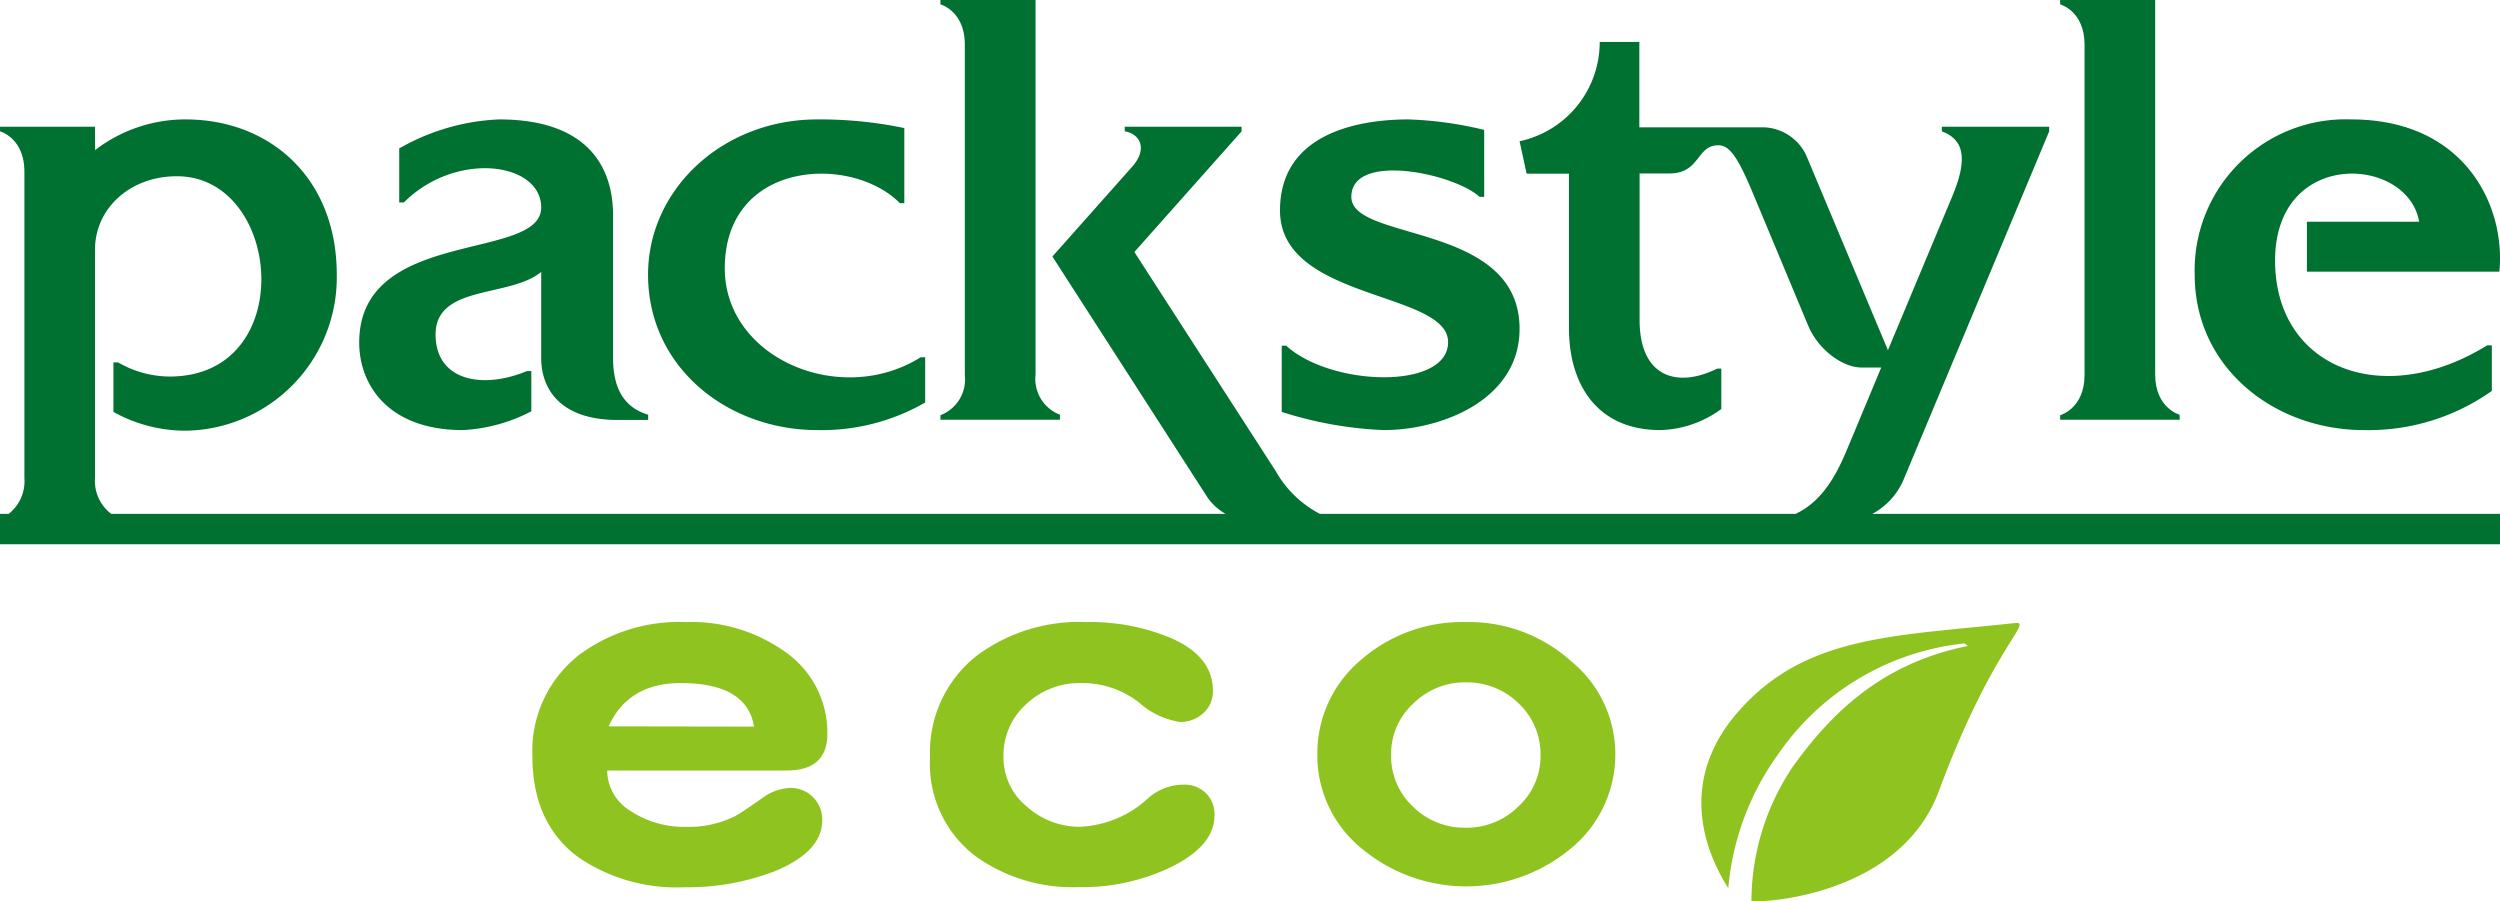
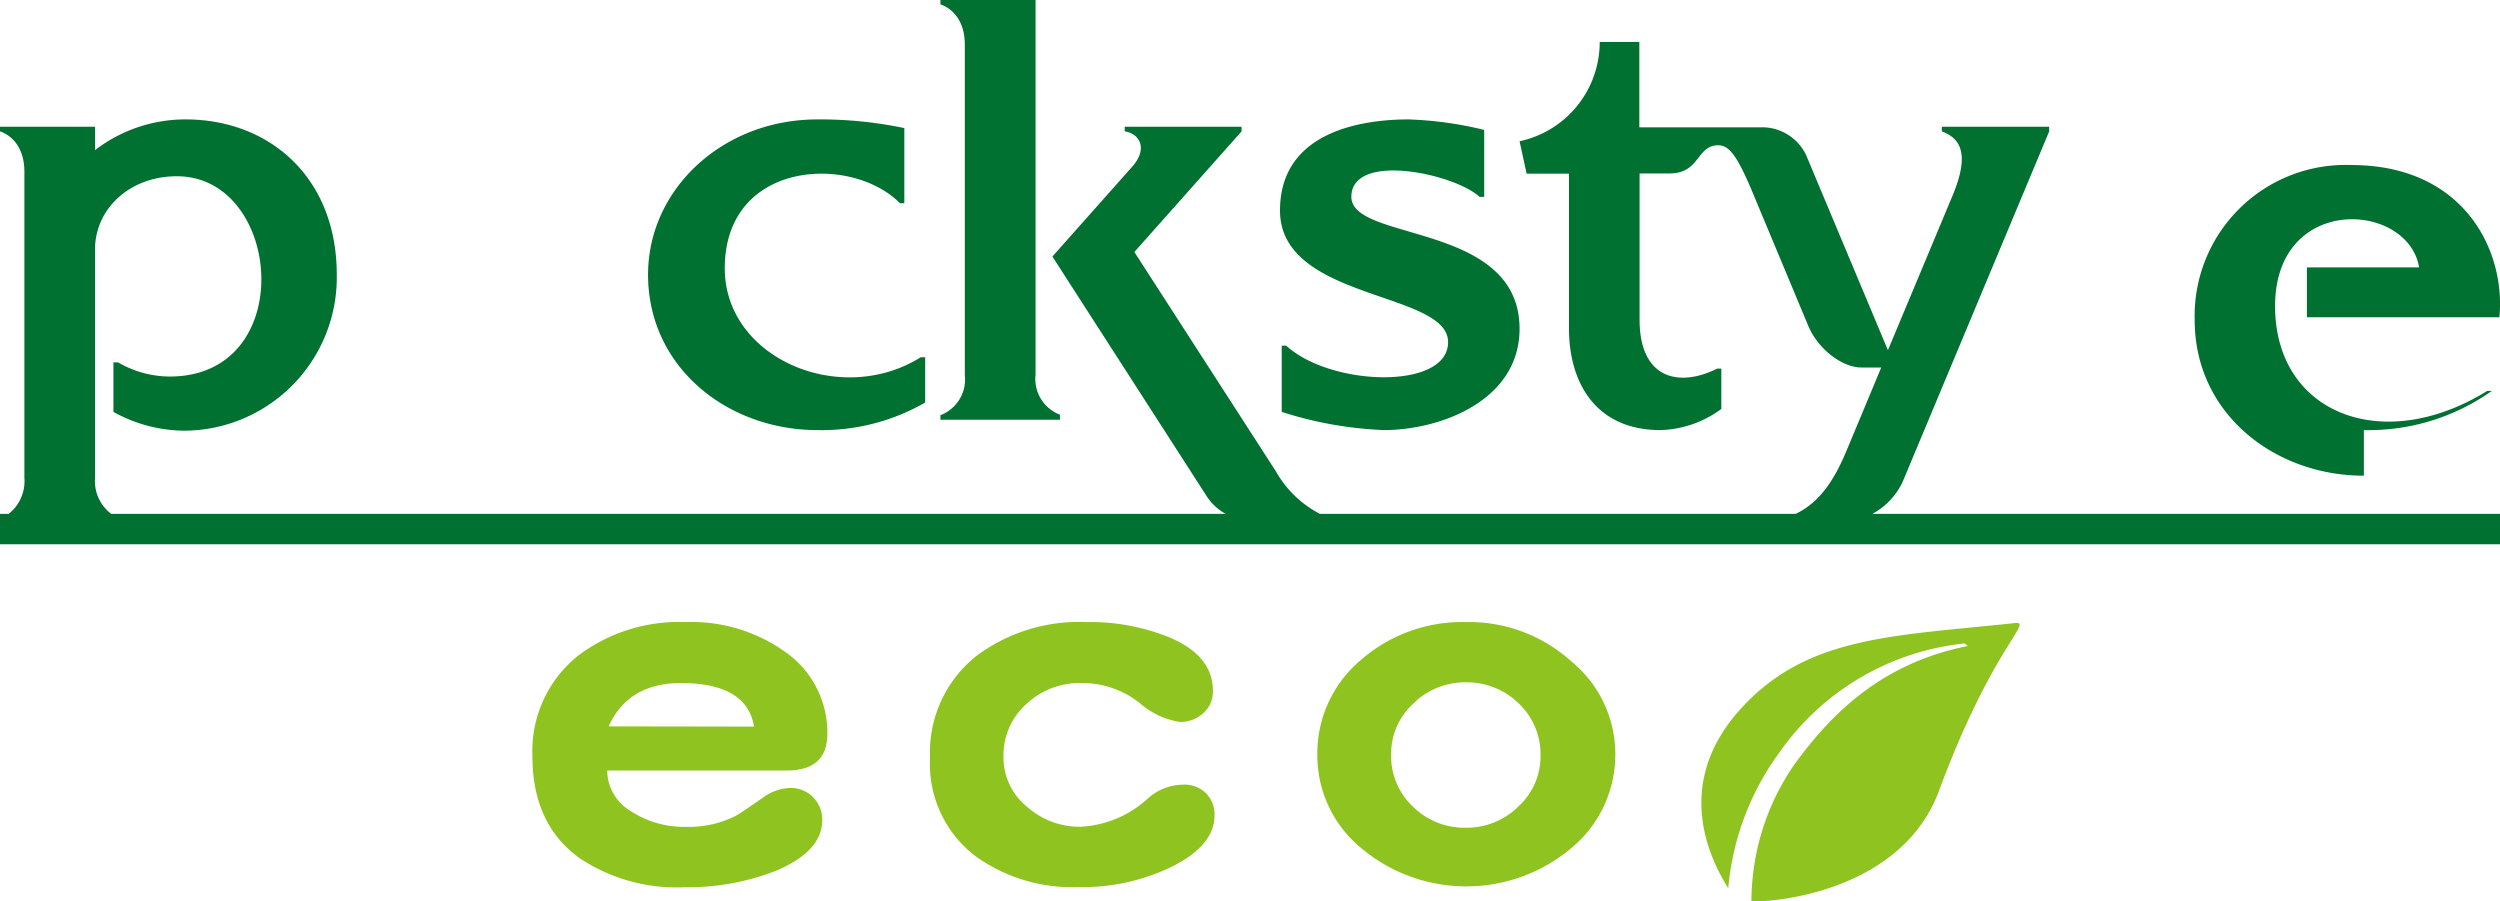
<svg xmlns="http://www.w3.org/2000/svg" viewBox="0 0 204.96 73.87">
  <g fill="#007130">
    <path d="m86.9 34a3.14 3.14 0 0 1 -2-3.3v-30.7h-7.8v.36s2 .53 2 3.3v27.08a3.14 3.14 0 0 1 -2 3.3v.37h9.8z" />
    <path d="m67 35.26a17 17 0 0 0 8.85-2.26v-3.71h-.37c-6.54 4.11-16.06.11-16.06-7.29 0-8.87 10.39-9.37 14.36-5.34h.36v-6.16a33.72 33.72 0 0 0 -7.14-.71c-7.74 0-13.87 5.71-13.87 12.73.01 7.64 6.56 12.74 13.87 12.74z" />
-     <path d="m37.94 35.26a13.56 13.56 0 0 0 5.62-1.54v-3.3h-.36c-3.63 1.52-7.49.81-7.49-3 0-4.11 6.12-3 8.66-5.13v7.08c0 2.31 1.36 5.06 6.27 5.06h2.5v-.43c-2-.6-2.88-2.17-2.88-4.69v-11.69c0-3.24-1.45-7.83-9.36-7.83a17.92 17.92 0 0 0 -8.17 2.38v4.43h.38c4.27-4.27 11.26-3.3 11.26.41 0 4.45-14.92 1.61-14.92 11.07 0 3.51 2.42 7.18 8.49 7.18z" />
-     <path d="m178.69 34s-2-.54-2-3.3v-30.7h-7.79v.36s2 .53 2 3.3v27.08c0 2.76-2 3.3-2 3.3v.37h9.81z" />
-     <path d="m193.8 35.26a17.5 17.5 0 0 0 10.49-3.21v-3.74h-.38c-8.57 5.31-17.39 1.85-17.39-6.95 0-9.24 10.89-8.59 11.81-3.18h-9.2v4.09h15.78c.53-5.4-2.85-12.48-12.15-12.48a12.38 12.38 0 0 0 -12.83 12.73c0 7.64 6.54 12.74 13.87 12.74z" />
+     <path d="m193.8 35.26a17.5 17.5 0 0 0 10.49-3.21h-.38c-8.57 5.31-17.39 1.85-17.39-6.95 0-9.24 10.89-8.59 11.81-3.18h-9.2v4.09h15.78c.53-5.4-2.85-12.48-12.15-12.48a12.38 12.38 0 0 0 -12.83 12.73c0 7.64 6.54 12.74 13.87 12.74z" />
    <path d="m118.72 28.05c0 3.93-9.6 3.65-13.27.29h-.37v5.43a31.46 31.46 0 0 0 8.37 1.49c4.69 0 11.13-2.45 11.13-8.3 0-8.78-13.79-7.11-13.79-10.82s8.43-1.92 10.51 0h.38v-5.49a30.18 30.18 0 0 0 -6.21-.86c-3.54 0-10.53.86-10.53 7.47 0 7.41 13.78 6.59 13.78 10.79z" />
    <path d="m156 39.47 12-28.7v-.38h-8.8v.38c1.71.64 2.21 2.07.87 5.29l-5.29 12.65-6.71-16a4 4 0 0 0 -3.4-2.27h-10.27v-7h-3.25a8.31 8.31 0 0 1 -6.57 8.14l.58 2.66h3.47v12.67c0 4.61 2.31 8.35 7.49 8.35a8.8 8.8 0 0 0 5-1.73v-3.31h-.34c-3.18 1.59-6.36.8-6.36-4v-12h2.45c2.53 0 2.2-2.31 4-2.31.9 0 1.54.9 2.66 3.5l4.73 11.33c.79 1.86 2.74 3.39 4.36 3.39h1.61c-1.55 3.73-2.81 6.74-2.82 6.76-.83 2-2 4.21-4.2 5.24h-39a8.83 8.83 0 0 1 -3.61-3.49l-11.6-17.98 8.79-9.89v-.38h-9.58v.38c1.19.17 2 1.42.52 3l-6.45 7.26 12.72 19.76a4.49 4.49 0 0 0 1.48 1.34h-91.36a3.37 3.37 0 0 1 -1.33-2.94v-18.74c0-3.31 2.82-6 6.71-6 8.66 0 10 16.42-.59 16.42a8.5 8.5 0 0 1 -4.23-1.16h-.38v4.06a12.14 12.14 0 0 0 5.92 1.54 12.57 12.57 0 0 0 12.39-12.79c0-8-5.55-12.73-12.39-12.73a12.14 12.14 0 0 0 -7.43 2.52v-1.92h-7.79v.38s2 .53 2 3.31v25.11a3.41 3.41 0 0 1 -1.29 2.94h-.71v2.49h205v-2.49h-51.5a5.77 5.77 0 0 0 2.5-2.66z" />
  </g>
  <path d="m67.83 60.18a8.06 8.06 0 0 0 -3.49-6.76 13.26 13.26 0 0 0 -8.14-2.42 13.73 13.73 0 0 0 -8.81 2.76 10 10 0 0 0 -3.74 8.24c0 3.71 1.29 6.5 3.85 8.34a14.29 14.29 0 0 0 8.62 2.4 19.88 19.88 0 0 0 7.47-1.34c2.54-1.07 3.82-2.45 3.82-4.16a2.59 2.59 0 0 0 -.72-1.85 2.56 2.56 0 0 0 -1.93-.79 4 4 0 0 0 -2.26.83c-1.26.87-2 1.38-2.31 1.52a8.57 8.57 0 0 1 -3.95.84 8 8 0 0 1 -4.54-1.3 3.9 3.9 0 0 1 -1.92-3.32h14.73q3.31-.01 3.32-2.99zm-17.93-.63q1.61-3.55 5.92-3.55 5.41 0 6 3.57z" fill="#8fc31f" />
  <path d="m97 64.33a4.39 4.39 0 0 0 -2.85 1.09 8.77 8.77 0 0 1 -5.59 2.36 6.45 6.45 0 0 1 -4.36-1.64 5.19 5.19 0 0 1 -1.93-4.07 5.63 5.63 0 0 1 1.84-4.32 6.36 6.36 0 0 1 4.58-1.75 7.55 7.55 0 0 1 4.7 1.6 6.51 6.51 0 0 0 3.36 1.59 2.79 2.79 0 0 0 1.89-.71 2.38 2.38 0 0 0 .8-1.85c0-1.9-1.18-3.36-3.53-4.36a17.26 17.26 0 0 0 -6.85-1.27 14.05 14.05 0 0 0 -9 2.77 10.08 10.08 0 0 0 -3.81 8.35 9.48 9.48 0 0 0 3.75 8.09 13.62 13.62 0 0 0 8.39 2.52 16.87 16.87 0 0 0 7.61-1.64c2.38-1.17 3.57-2.59 3.57-4.24a2.43 2.43 0 0 0 -.73-1.85 2.5 2.5 0 0 0 -1.84-.67z" fill="#8fc31f" />
  <path d="m128.82 54.22a12.5 12.5 0 0 0 -8.65-3.22 12.63 12.63 0 0 0 -8.65 3.15 10 10 0 0 0 -3.52 7.71 9.82 9.82 0 0 0 3.56 7.64 13.39 13.39 0 0 0 17.3 0 9.94 9.94 0 0 0 3.57-7.68 9.82 9.82 0 0 0 -3.61-7.6zm-4.32 11.88a6 6 0 0 1 -4.33 1.76 6 6 0 0 1 -4.32-1.72 5.66 5.66 0 0 1 -1.8-4.24 5.56 5.56 0 0 1 1.8-4.2 6 6 0 0 1 4.32-1.76 6.06 6.06 0 0 1 4.33 1.72 5.73 5.73 0 0 1 1.8 4.24 5.58 5.58 0 0 1 -1.8 4.2z" fill="#8fc31f" />
  <path d="m165.19 51.08c-9.94 1.08-17.13 1-22.61 7.18s-2.3 12.32-.89 14.56a22.08 22.08 0 0 1 4.15-11.07 21.21 21.21 0 0 1 15.22-9l.27.21c-7.06 1.42-11.16 5.49-14.28 9.8a19.79 19.79 0 0 0 -3.46 11.15c3.43 0 12.56-1.49 15.37-9.06 4.37-11.8 7.8-13.95 6.23-13.77z" fill="#8fc31f" />
</svg>